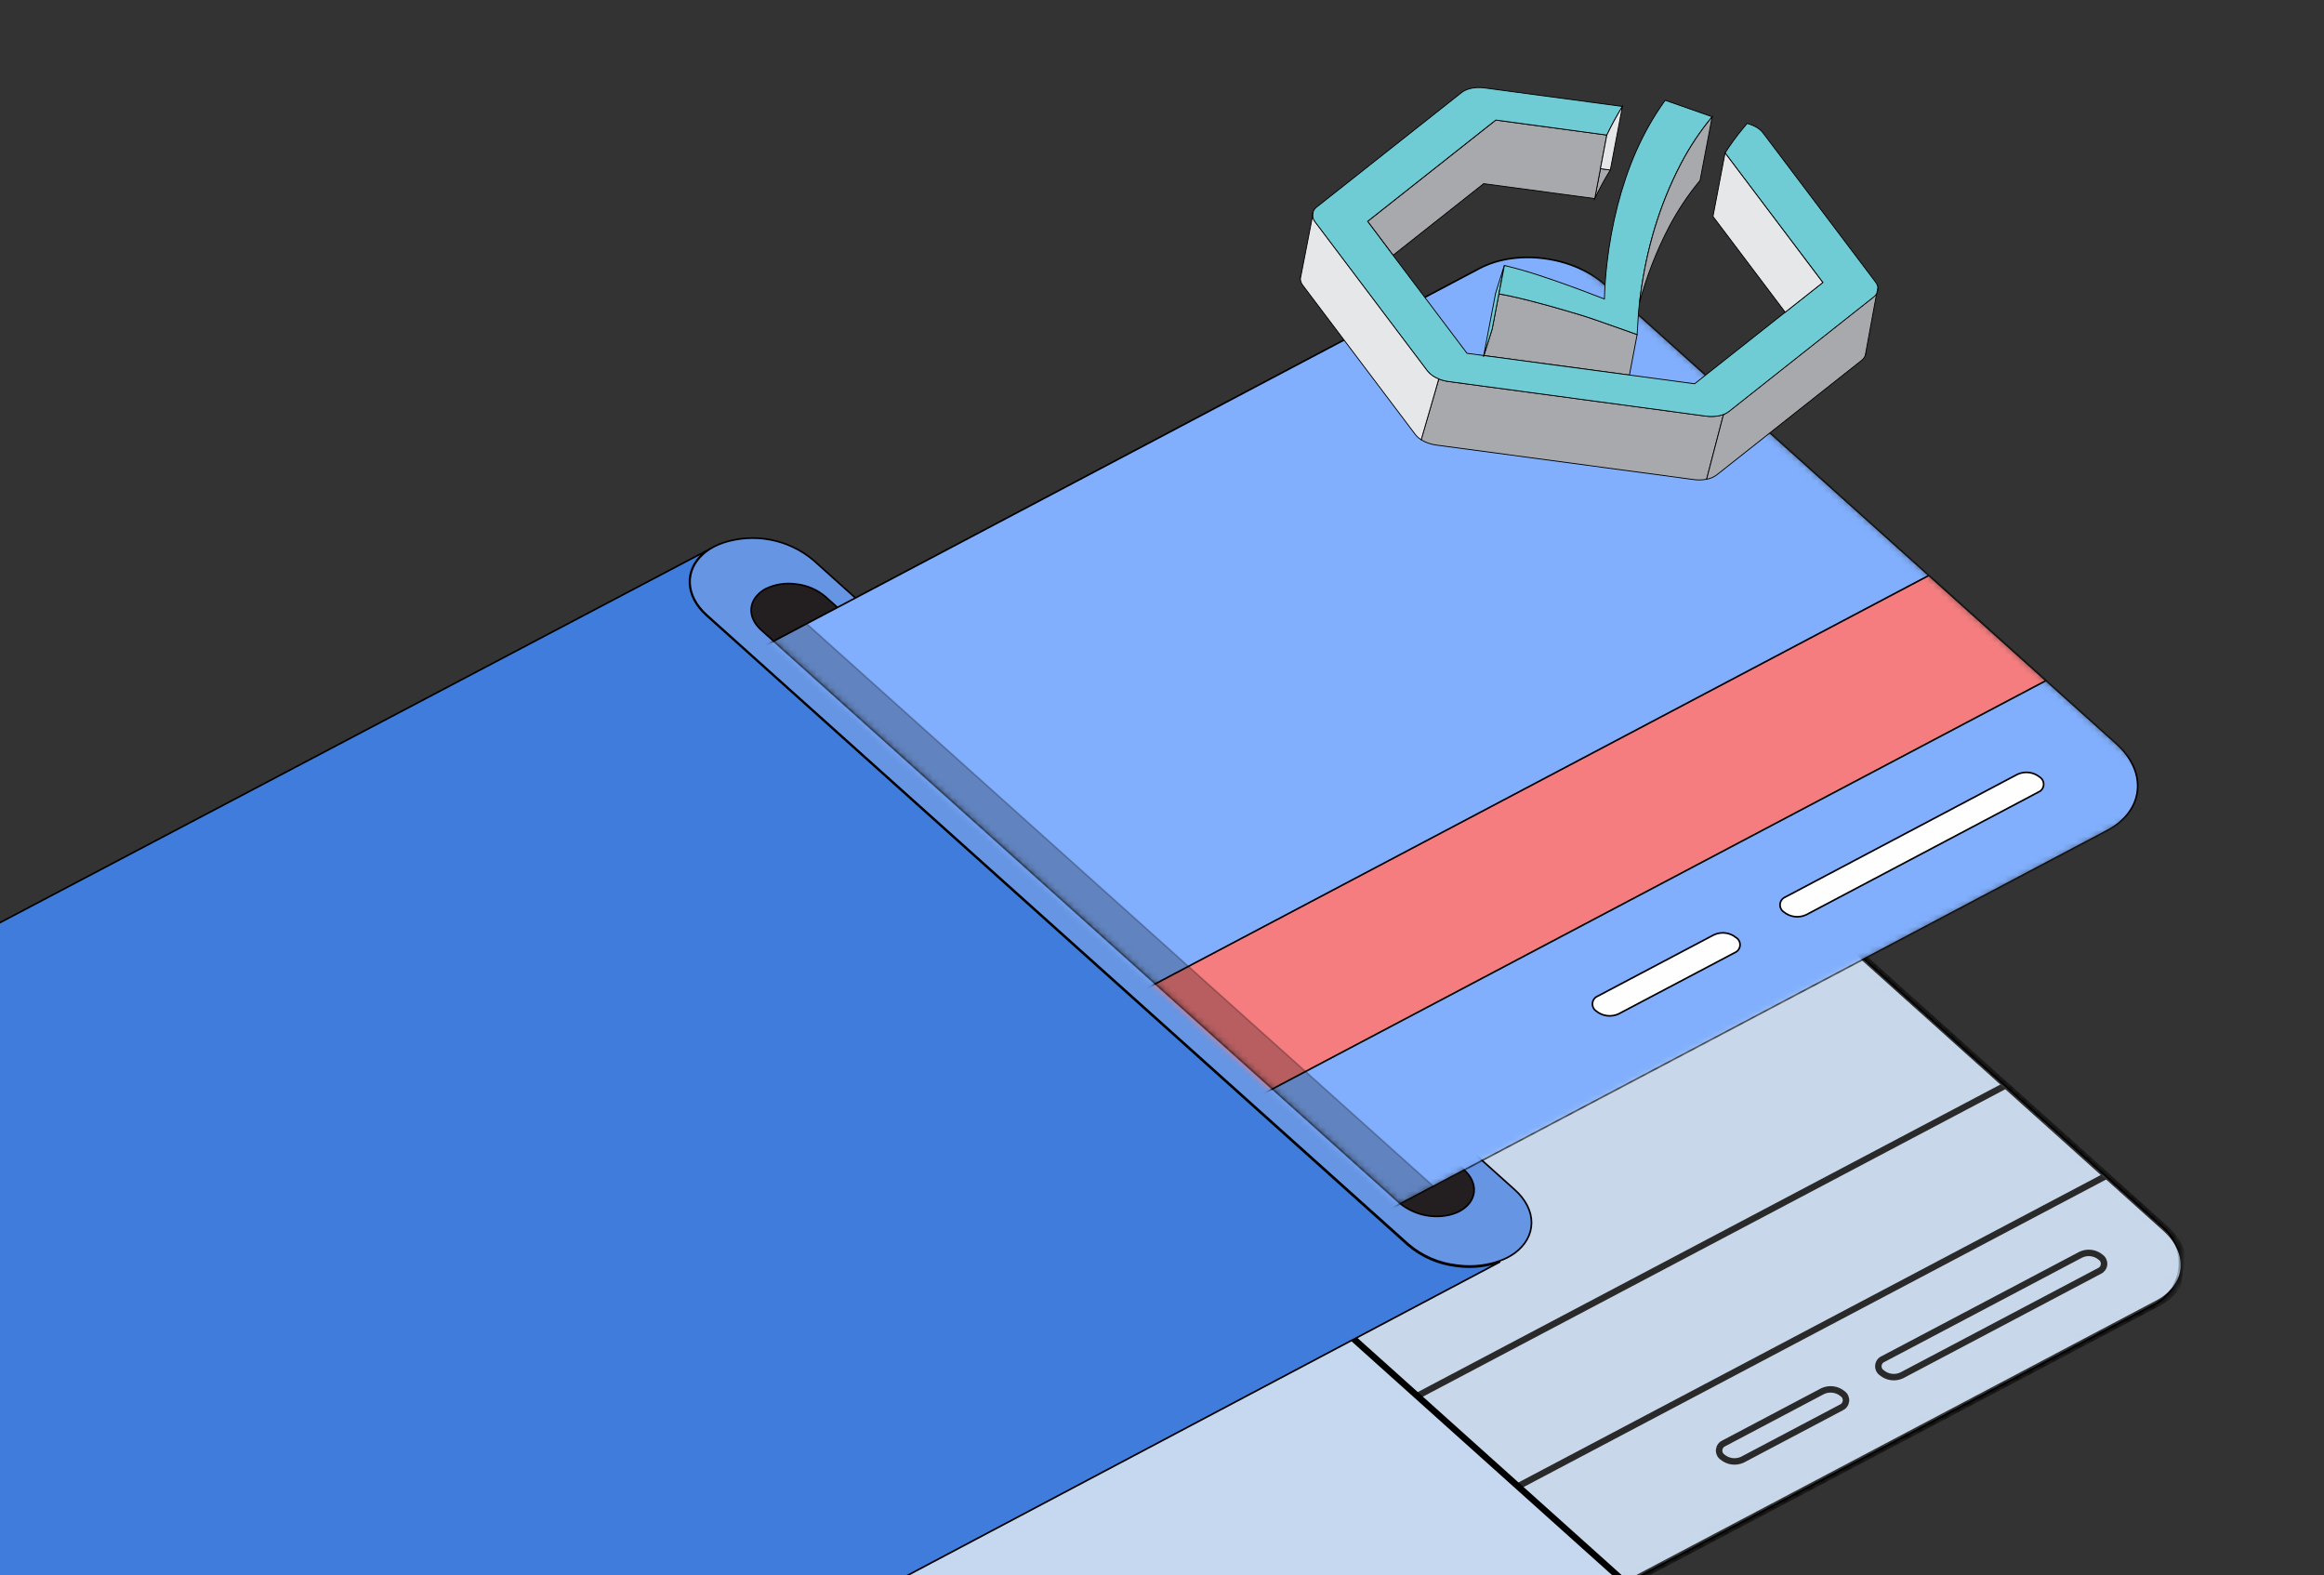
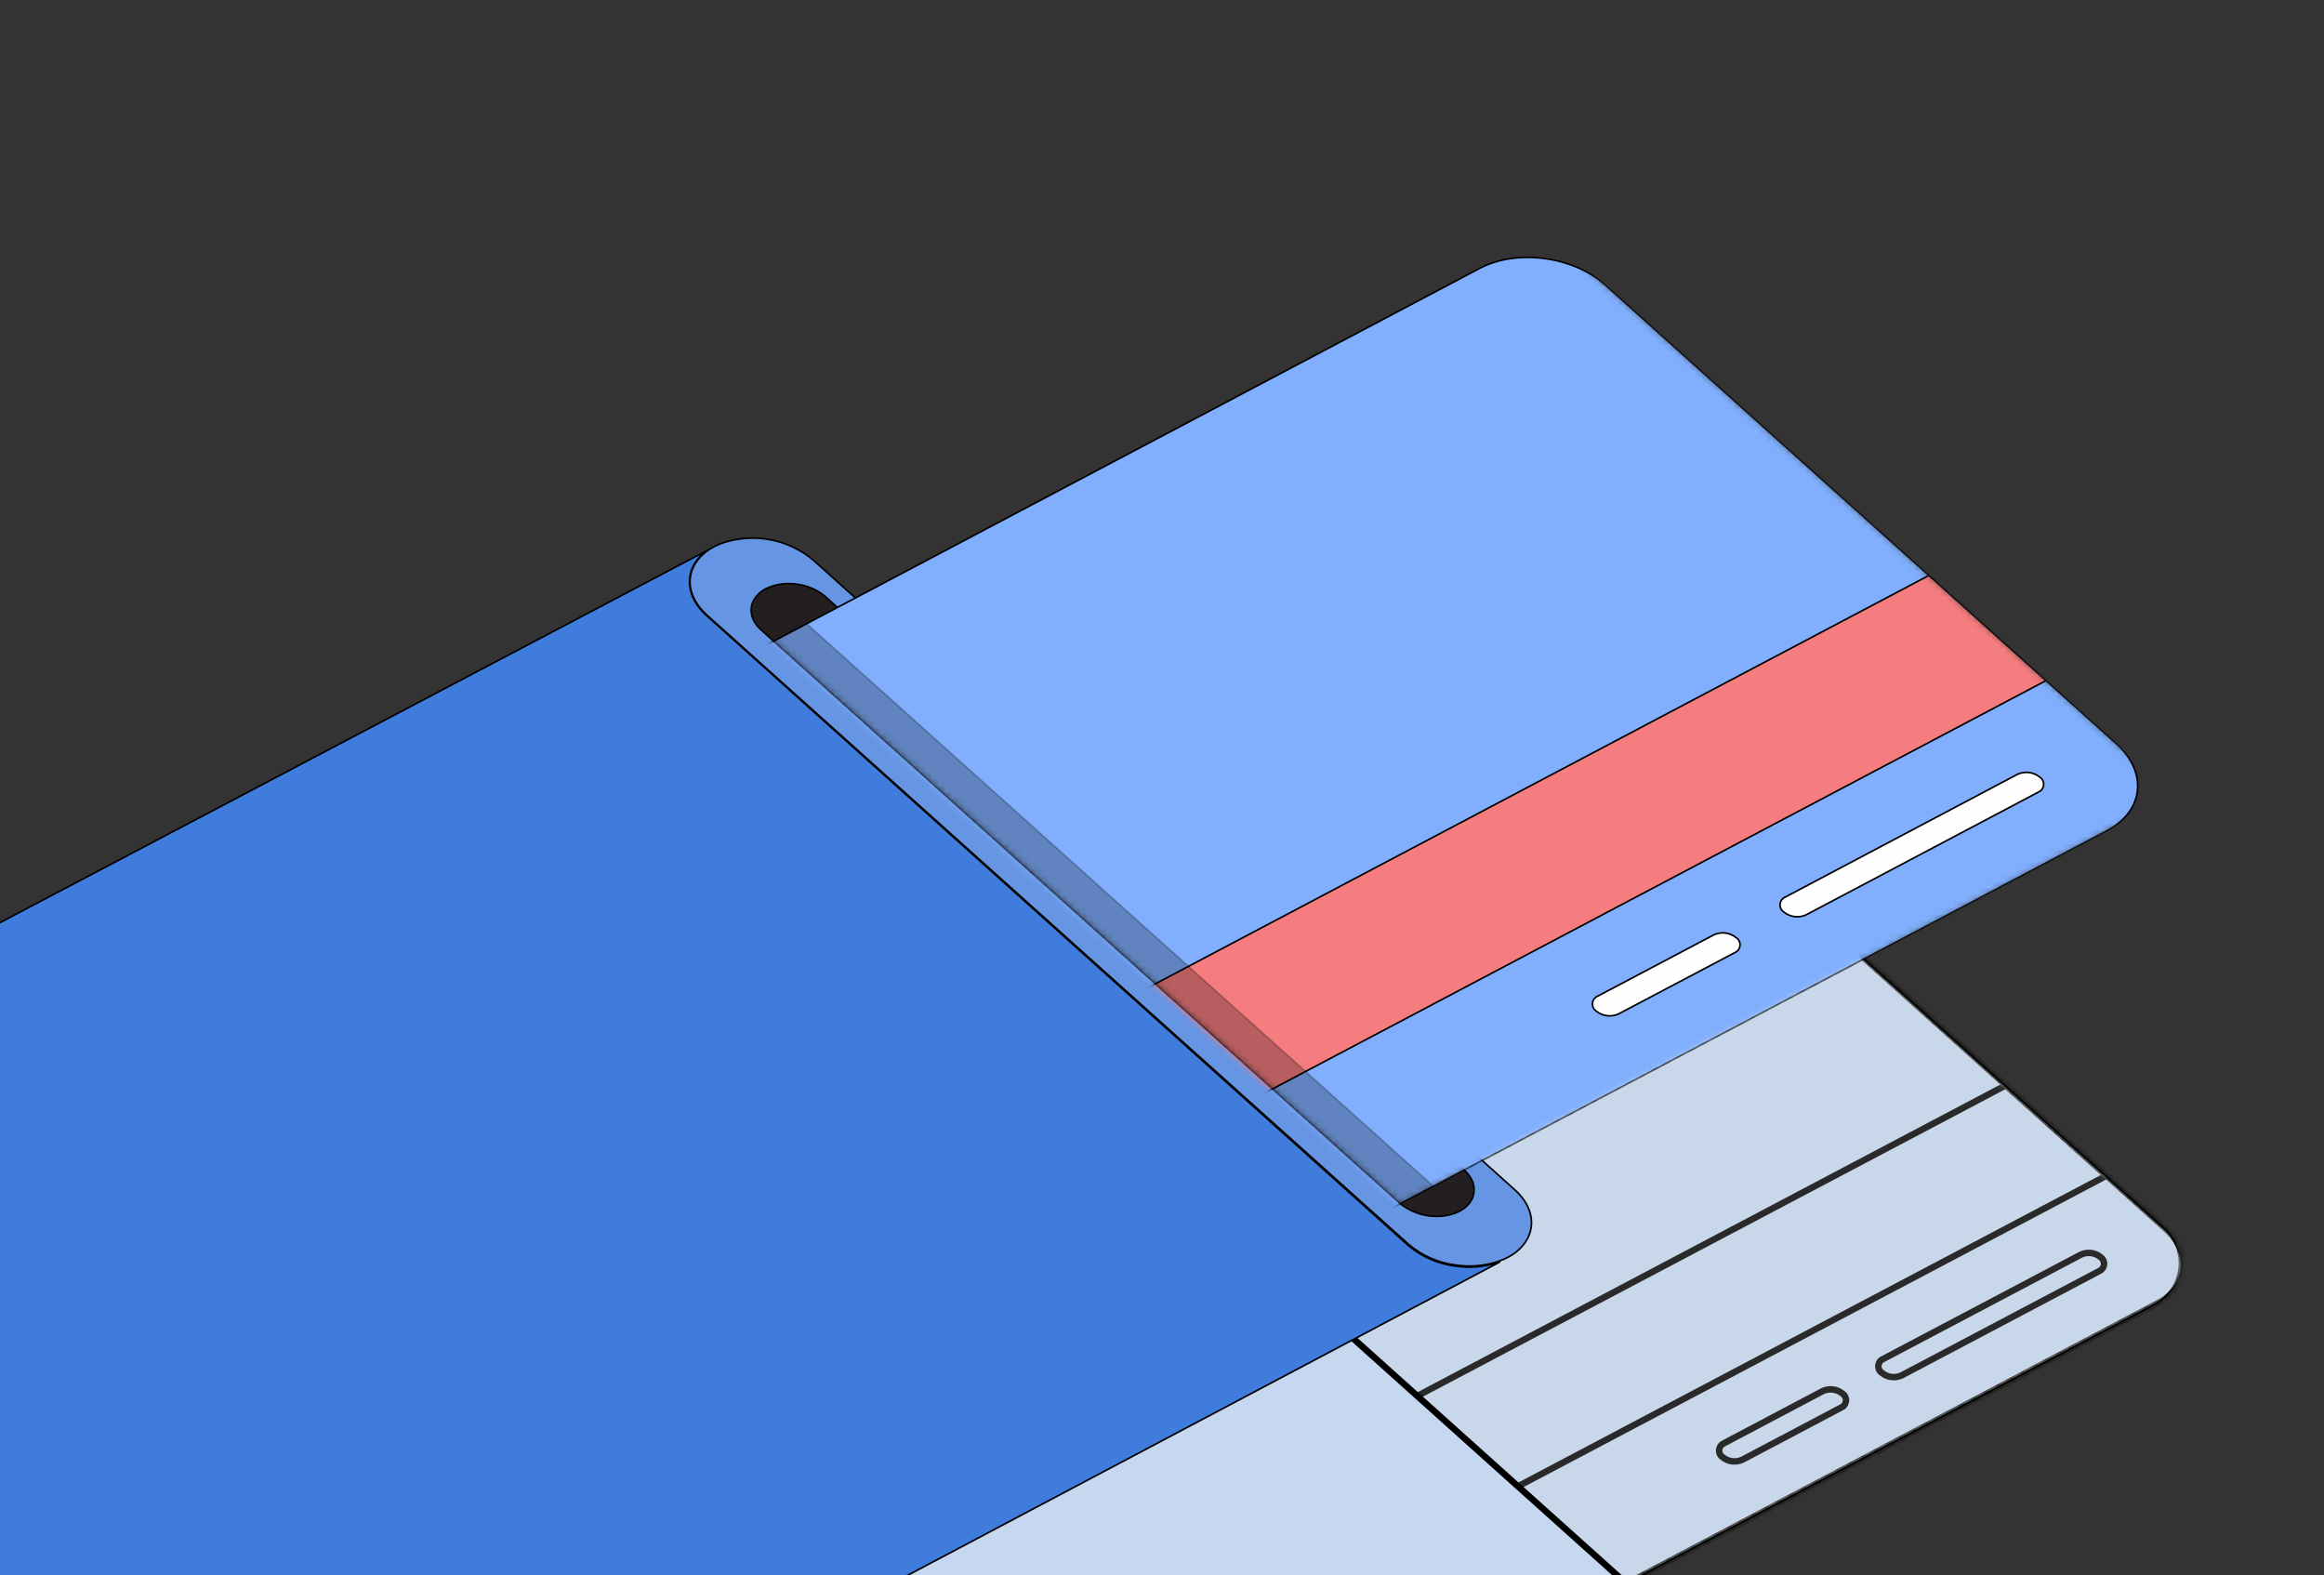
<svg xmlns="http://www.w3.org/2000/svg" width="360" height="244" viewBox="0 0 360 244" fill="none">
  <rect x="0" y="0" width="360" height="244" fill="#333333" stroke="none" />
  <g clip-path="url(#clip0_1994_5364)">
    <g opacity="0.11">
      <mask id="path-1-inside-1_1994_5364" fill="white">
        <path d="M150.676 164.337C151.063 164.13 151.466 163.956 151.881 163.815L149.628 165.006C149.957 164.752 150.308 164.527 150.676 164.337Z" />
      </mask>
-       <path d="M150.676 164.337C151.063 164.13 151.466 163.956 151.881 163.815L149.628 165.006C149.957 164.752 150.308 164.527 150.676 164.337Z" fill="#D0D2D3" />
      <path d="M150.676 164.337L150.793 164.563L150.796 164.561L150.676 164.337ZM151.881 163.815L152 164.04L151.8 163.574L151.881 163.815ZM149.628 165.006L149.473 164.805L149.747 165.231L149.628 165.006ZM150.796 164.561C151.171 164.361 151.561 164.192 151.963 164.056L151.8 163.574C151.371 163.719 150.956 163.899 150.557 164.112L150.796 164.561ZM151.763 163.59L149.509 164.781L149.747 165.231L152 164.04L151.763 163.59ZM149.784 165.207C150.1 164.962 150.438 164.746 150.793 164.562L150.559 164.111C150.177 164.309 149.813 164.541 149.473 164.805L149.784 165.207Z" fill="black" mask="url(#path-1-inside-1_1994_5364)" />
    </g>
    <path d="M157.08 175.532L258.925 121.791L335.2 190.238C336.068 191.017 336.734 191.993 337.143 193.085C337.552 194.177 337.691 195.351 337.548 196.508C337.406 197.665 336.986 198.77 336.324 199.73C335.663 200.69 334.779 201.476 333.749 202.021L241.093 250.935L157.08 175.532Z" fill="#D0D2D3" stroke="black" stroke-width="0.254" />
    <mask id="mask0_1994_5364" style="mask-type:luminance" maskUnits="userSpaceOnUse" x="156" y="121" width="182" height="131">
      <path d="M335.285 190.143L258.944 121.637L156.859 175.504L241.074 251.088L333.808 202.134C334.857 201.579 335.756 200.779 336.429 199.802C337.102 198.826 337.529 197.701 337.674 196.524C337.819 195.346 337.678 194.151 337.262 193.04C336.846 191.93 336.168 190.936 335.285 190.143Z" fill="white" />
-       <path d="M335.285 190.143L258.944 121.637L156.859 175.504L241.074 251.088L333.808 202.134C334.857 201.579 335.756 200.779 336.429 199.802C337.102 198.826 337.529 197.701 337.674 196.524C337.819 195.346 337.678 194.151 337.262 193.04C336.846 191.93 336.168 190.936 335.285 190.143Z" stroke="white" />
    </mask>
    <g mask="url(#mask0_1994_5364)">
      <g opacity="0.8">
        <path d="M186.144 269.09L118.827 208.649C114.574 204.831 115.134 199.623 120.069 197.016L251.469 127.65C256.371 125.038 263.861 126.031 268.125 129.851L335.436 190.257C339.7 194.077 339.14 199.285 334.195 201.891L202.794 271.256C197.854 273.896 190.397 272.909 186.144 269.09Z" fill="#C5D8F0" />
        <path d="M186.144 269.09L118.827 208.649C114.574 204.831 115.134 199.623 120.069 197.016L251.469 127.65C256.371 125.038 263.861 126.031 268.125 129.851L335.436 190.257C339.7 194.077 339.14 199.285 334.195 201.891L202.794 271.256C197.854 273.896 190.397 272.909 186.144 269.09Z" stroke="black" />
        <path d="M177.006 260.894L161.403 246.895L310.702 168.097L326.293 182.093L177.006 260.894Z" fill="#C5D8F0" />
        <path d="M177.006 260.894L161.403 246.895L310.702 168.097L326.293 182.093L177.006 260.894Z" stroke="black" />
        <path d="M291.5 212.616C291.317 212.491 291.171 212.319 291.077 212.118C290.984 211.917 290.948 211.694 290.972 211.474C290.995 211.254 291.079 211.044 291.212 210.867C291.346 210.69 291.526 210.554 291.731 210.471L322.34 194.319C322.835 194.087 323.387 194.001 323.929 194.071C324.472 194.142 324.983 194.365 325.403 194.716C325.584 194.841 325.728 195.013 325.82 195.214C325.912 195.414 325.949 195.635 325.926 195.854C325.904 196.073 325.823 196.282 325.692 196.46C325.561 196.637 325.386 196.776 325.183 196.862L294.573 213.025C294.074 213.255 293.521 213.338 292.977 213.266C292.433 213.193 291.921 212.968 291.5 212.616Z" fill="#C5D8F0" />
        <path d="M291.5 212.616C291.317 212.491 291.171 212.319 291.077 212.118C290.984 211.917 290.948 211.694 290.972 211.474C290.995 211.254 291.079 211.044 291.212 210.867C291.346 210.69 291.526 210.554 291.731 210.471L322.34 194.319C322.835 194.087 323.387 194.001 323.929 194.071C324.472 194.142 324.983 194.365 325.403 194.716C325.584 194.841 325.728 195.013 325.82 195.214C325.912 195.414 325.949 195.635 325.926 195.854C325.904 196.073 325.823 196.282 325.692 196.46C325.561 196.637 325.386 196.776 325.183 196.862L294.573 213.025C294.074 213.255 293.521 213.338 292.977 213.266C292.433 213.193 291.921 212.968 291.5 212.616Z" stroke="black" />
        <path d="M266.823 225.675C266.643 225.548 266.5 225.376 266.41 225.175C266.319 224.975 266.283 224.753 266.307 224.534C266.331 224.316 266.412 224.107 266.544 223.93C266.675 223.754 266.852 223.616 267.055 223.53L282.36 215.449C282.858 215.221 283.412 215.138 283.955 215.21C284.499 215.283 285.011 215.507 285.433 215.858C285.613 215.985 285.756 216.157 285.846 216.358C285.937 216.558 285.973 216.78 285.949 216.999C285.925 217.217 285.844 217.426 285.712 217.603C285.581 217.779 285.404 217.917 285.201 218.003L269.896 226.084C269.398 226.312 268.844 226.395 268.301 226.323C267.757 226.25 267.245 226.026 266.823 225.675Z" fill="#C5D8F0" />
        <path d="M266.823 225.675C266.643 225.548 266.5 225.376 266.41 225.175C266.319 224.975 266.283 224.753 266.307 224.534C266.331 224.316 266.412 224.107 266.544 223.93C266.675 223.754 266.852 223.616 267.055 223.53L282.36 215.449C282.858 215.221 283.412 215.138 283.955 215.21C284.499 215.283 285.011 215.507 285.433 215.858C285.613 215.985 285.756 216.157 285.846 216.358C285.937 216.558 285.973 216.78 285.949 216.999C285.925 217.217 285.844 217.426 285.712 217.603C285.581 217.779 285.404 217.917 285.201 218.003L269.896 226.084C269.398 226.312 268.844 226.395 268.301 226.323C267.757 226.25 267.245 226.026 266.823 225.675Z" stroke="black" />
      </g>
    </g>
    <path d="M256.189 257.571L254.279 258.578L124.006 327.489L19.589 233.428L149.583 165.081L151.837 163.89C153.63 163.284 155.54 163.103 157.416 163.361C159.745 163.652 161.939 164.613 163.732 166.128L256.12 249.027C259.266 251.719 259.172 255.369 256.189 257.571Z" fill="#C5D8F0" />
    <path d="M256.189 257.571L254.279 258.578L124.006 327.489L19.589 233.428L149.583 165.081L151.837 163.89C153.63 163.284 155.54 163.103 157.416 163.361C159.745 163.652 161.939 164.613 163.732 166.128L256.12 249.027C259.266 251.719 259.172 255.369 256.189 257.571Z" stroke="black" />
    <path d="M225.634 195.944L225.63 195.943C222.889 195.629 220.302 194.507 218.2 192.72C218.2 192.72 218.199 192.719 218.199 192.719L109.501 95.252L109.501 95.252C107.814 93.741 106.96 91.998 106.89 90.323C106.821 88.65 107.533 87.03 109.011 85.757L109.37 85.456C109.758 85.164 110.169 84.902 110.597 84.673C111.044 84.439 111.509 84.241 111.987 84.079C114.342 83.3 116.856 83.131 119.293 83.589C121.73 84.047 124.011 85.116 125.922 86.696C125.923 86.696 125.923 86.697 125.924 86.697L234.569 184.2L234.571 184.201C236.38 185.787 237.247 187.631 237.24 189.386C237.232 191.138 236.352 192.822 234.623 194.092C234.281 194.332 233.926 194.551 233.557 194.747C233.175 194.947 232.778 195.119 232.37 195.261C232.37 195.261 232.37 195.261 232.369 195.261L231.57 195.527C231.569 195.527 231.569 195.528 231.568 195.528C229.641 196.083 227.619 196.225 225.634 195.944Z" fill="#6695E3" stroke="black" stroke-width="0.254" />
    <path d="M226.121 187.58C225.589 187.855 225.025 188.06 224.441 188.191C223.115 188.477 221.741 188.46 220.422 188.14C219.104 187.821 217.875 187.207 216.827 186.346C216.826 186.346 216.826 186.345 216.825 186.345L117.949 97.608L117.949 97.608C116.98 96.747 116.47 95.765 116.378 94.816C116.286 93.868 116.61 92.938 117.333 92.174L117.333 92.174L117.333 92.173C117.693 91.786 118.113 91.459 118.577 91.206C120.064 90.483 121.735 90.226 123.371 90.468L123.371 90.468L123.376 90.469C125.041 90.659 126.612 91.341 127.887 92.43C127.888 92.43 127.888 92.431 127.889 92.431L226.777 181.171C227.957 182.23 228.458 183.473 228.334 184.624C228.212 185.765 227.474 186.842 226.121 187.58Z" fill="#231F20" stroke="black" stroke-width="0.254" />
    <mask id="mask1_1994_5364" style="mask-type:luminance" maskUnits="userSpaceOnUse" x="117" y="34" width="220" height="153">
      <path d="M118.074 97.731L237.896 34.479L336.742 123.187L216.921 186.428L118.074 97.731Z" fill="white" stroke="white" stroke-width="0.254" />
    </mask>
    <g mask="url(#mask1_1994_5364)">
      <path d="M73.242 136.61L73.242 136.61C70.757 134.388 69.692 131.772 69.951 129.346C70.21 126.921 71.796 124.656 74.674 123.138L74.674 123.138L229.203 41.565C232.082 40.046 235.701 39.57 239.225 40.034C242.749 40.498 246.167 41.901 248.646 44.123L327.82 115.171C330.298 117.398 331.36 120.016 331.101 122.444C330.842 124.871 329.258 127.136 326.386 128.654L171.846 210.226C168.967 211.745 165.348 212.22 161.824 211.756C158.3 211.292 154.882 209.89 152.403 207.668L73.242 136.61Z" fill="#81AFFD" stroke="black" stroke-width="0.254" />
      <path d="M141.591 197.961L123.447 181.684L298.794 89.124L316.936 105.412L141.591 197.961Z" fill="#F57D7F" stroke="black" stroke-width="0.254" />
      <path d="M276.306 141.239L276.306 141.239L276.298 141.233C276.104 141.098 275.95 140.913 275.852 140.697C275.755 140.482 275.717 140.244 275.743 140.009C275.769 139.774 275.858 139.55 276 139.361C276.142 139.172 276.333 139.025 276.552 138.935L276.552 138.936L276.563 138.93L312.524 119.923C313.087 119.664 313.711 119.569 314.326 119.649C314.942 119.73 315.522 119.982 316 120.378L316 120.378L316.009 120.384C316.203 120.52 316.356 120.705 316.454 120.92C316.552 121.136 316.59 121.373 316.564 121.608C316.538 121.843 316.449 122.067 316.307 122.256C316.164 122.445 315.974 122.592 315.755 122.682L315.755 122.681L315.744 122.687L279.772 141.692C279.211 141.949 278.588 142.043 277.976 141.964C277.362 141.884 276.783 141.633 276.306 141.239Z" fill="#FFFEFF" stroke="black" stroke-width="0.254" />
      <path d="M247.25 156.586L247.25 156.586L247.242 156.58C247.048 156.444 246.894 156.259 246.796 156.044C246.699 155.828 246.661 155.591 246.687 155.356C246.713 155.12 246.801 154.897 246.944 154.708C247.086 154.519 247.277 154.372 247.495 154.282L247.496 154.282L247.507 154.277L265.501 144.782C266.062 144.522 266.685 144.427 267.298 144.507C267.912 144.587 268.49 144.839 268.967 145.235L268.966 145.235L268.976 145.242C269.17 145.376 269.325 145.561 269.424 145.776C269.522 145.991 269.561 146.228 269.536 146.464C269.511 146.699 269.423 146.923 269.282 147.113C269.14 147.302 268.95 147.45 268.732 147.541L268.732 147.541L268.721 147.546L250.703 157.048C250.143 157.301 249.522 157.392 248.912 157.311C248.301 157.23 247.725 156.979 247.25 156.586Z" fill="#FFFEFF" stroke="black" stroke-width="0.254" />
    </g>
    <path opacity="0.25" d="M119.832 99.294L124.943 96.597L222.043 183.731L216.921 186.426L119.832 99.294Z" fill="#000004" stroke="black" stroke-width="0.254" />
    <path d="M232.394 195.422L79.256 276.436L-29.339 290.905L-43.547 165.809L109.334 85.362L108.973 85.666C105.963 88.257 106.045 92.294 109.46 95.353L218.099 192.857C220.221 194.662 222.831 195.794 225.598 196.111C227.602 196.395 229.643 196.252 231.588 195.691L232.394 195.422Z" fill="#3F7CDB" stroke="black" stroke-width="0.254" stroke-miterlimit="10" />
  </g>
  <g clip-path="url(#clip1_1994_5364)">
    <path d="M288.94 55.068C288.997 54.913 289.027 54.749 289.03 54.584L288.94 55.068ZM201.426 43.128L201.537 42.663C201.477 42.81 201.443 42.968 201.437 43.127L201.426 43.128Z" fill="#A7A9AC" stroke="black" stroke-width="0.132" stroke-miterlimit="10" />
    <path d="M249.45 26.322C248.564 27.754 247.757 29.235 247.034 30.756L247.917 26.117L249.45 26.322Z" fill="#A7A9AC" stroke="black" stroke-width="0.132" stroke-miterlimit="10" />
    <path d="M248.91 20.911L247.919 26.116L247.035 30.755L229.829 28.446L215.801 39.53L211.849 34.291L225.062 23.851L231.703 18.603L248.91 20.911Z" fill="#A7A9AC" stroke="black" stroke-width="0.132" stroke-miterlimit="10" />
    <path d="M267.274 64.047L266.953 64.301L264.364 74.228C263.698 74.353 263.017 74.369 262.346 74.275L222.518 68.933C221.675 68.829 220.864 68.547 220.138 68.106L222.349 60.523L222.879 58.693C223.37 58.885 223.882 59.018 224.405 59.088L264.228 64.433C264.899 64.526 265.581 64.51 266.247 64.386C266.602 64.318 266.947 64.204 267.274 64.047Z" fill="#A7A9AC" stroke="black" stroke-width="0.132" stroke-miterlimit="10" />
    <path d="M290.709 45.437L289.028 54.58L288.939 55.064C288.813 55.372 288.607 55.64 288.342 55.841L265.915 73.564C265.455 73.903 264.923 74.129 264.36 74.227L266.949 64.298L267.27 64.044C267.453 63.954 267.627 63.846 267.789 63.721L285.671 49.575L290.212 45.987C290.412 45.838 290.581 45.651 290.709 45.437Z" fill="#A7A9AC" stroke="black" stroke-width="0.132" stroke-miterlimit="10" />
    <path d="M253.6 51.824L252.408 58.092L251.959 58.032L229.862 55.066L231.149 50.95L232.186 45.509C232.716 45.603 233.28 45.714 233.828 45.822C237.745 46.677 241.602 47.801 245.402 48.952C245.755 49.059 246.4 49.276 247.178 49.545C249.028 50.185 251.634 51.112 252.878 51.556L253.6 51.824Z" fill="#A7A9AC" stroke="black" stroke-width="0.132" stroke-miterlimit="10" />
-     <path d="M233.026 41.106L232.185 45.509L231.149 50.95L229.862 55.066L229.837 55.061L231.672 45.423L233.026 41.106Z" fill="#6FCCD4" stroke="black" stroke-width="0.132" stroke-miterlimit="10" />
    <path d="M265.225 18.084C263.373 20.316 261.76 22.735 260.41 25.303C260.174 25.751 259.947 26.203 259.725 26.654C256.569 33.106 254.77 39.935 253.971 46.851C253.918 47.338 253.867 47.826 253.819 48.315C253.763 49.027 253.657 51.077 253.599 51.813L252.893 51.566C251.649 51.123 249.043 50.195 247.193 49.556C246.416 49.287 245.77 49.07 245.417 48.962C241.617 47.812 237.76 46.687 233.844 45.832C233.281 45.713 232.724 45.601 232.201 45.52L233.041 41.117C236.552 41.946 239.826 43.085 243.067 44.25C244.643 44.822 246.205 45.408 247.751 46.007L248.531 46.31C248.585 44.468 248.716 42.638 248.923 40.82C249.269 37.777 249.823 34.761 250.579 31.793C252.046 26.156 254.248 20.649 257.948 15.531L265.225 18.084Z" fill="#6FCCD4" stroke="black" stroke-width="0.132" stroke-miterlimit="10" />
    <path d="M203.318 33.442L203.464 32.686C203.345 32.919 203.294 33.181 203.318 33.442ZM229.838 55.061L229.799 55.269L229.863 55.066L229.838 55.061ZM290.706 45.436C290.876 45.159 290.943 44.832 290.896 44.511L290.706 45.436Z" fill="#6FCCD4" stroke="black" stroke-width="0.132" stroke-miterlimit="10" />
    <path d="M290.896 44.511L290.725 45.444C290.6 45.662 290.432 45.853 290.233 46.007L285.692 49.595L267.81 63.74C267.648 63.865 267.474 63.974 267.29 64.063C266.962 64.221 266.614 64.335 266.256 64.403C265.59 64.527 264.908 64.543 264.237 64.45L224.393 59.089C223.87 59.019 223.358 58.886 222.867 58.694C222.178 58.448 221.568 58.022 221.1 57.459L210.645 43.6L206.651 38.306L203.699 34.391C203.481 34.12 203.344 33.792 203.305 33.447L203.451 32.691C203.58 32.441 203.762 32.223 203.984 32.053L226.411 14.33C227.207 13.702 228.566 13.431 229.982 13.62L251.327 16.486C250.441 17.919 249.634 19.399 248.911 20.92L231.702 18.593L225.061 23.841L211.848 34.282L215.791 39.533L227.244 54.717L229.827 55.063L229.789 55.271L229.852 55.068L251.959 58.021L252.407 58.081L262.511 59.437L276.539 48.351L281.685 44.283L282.365 43.746L269.247 26.38L267.225 23.685C268.075 22.351 269.01 21.073 270.024 19.859L270.637 19.122C271.708 19.405 272.612 19.924 273.105 20.591L290.514 43.658C290.711 43.906 290.842 44.199 290.896 44.511Z" fill="#6FCCD4" stroke="black" stroke-width="0.132" stroke-miterlimit="10" />
    <path d="M222.866 58.695L222.866 58.691" stroke="black" stroke-width="0.132" stroke-miterlimit="10" />
    <path d="M265.225 18.085L263.35 27.942C261.498 30.174 259.884 32.594 258.535 35.161C256.594 38.885 255.064 42.81 253.973 46.865C254.772 39.949 256.571 33.12 259.726 26.669C259.948 26.217 260.176 25.765 260.412 25.317C261.76 22.745 263.373 20.322 265.225 18.085Z" fill="#A7A9AC" stroke="black" stroke-width="0.132" stroke-miterlimit="10" />
    <path d="M251.324 16.487L249.447 26.331L247.915 26.127L248.906 20.924C249.63 19.402 250.438 17.921 251.324 16.487Z" fill="#E6E7E8" stroke="black" stroke-width="0.132" stroke-miterlimit="10" />
    <path d="M282.365 43.756L281.685 44.294L276.539 48.361L265.35 33.528L267.224 23.685L269.254 26.376L269.254 26.378L282.365 43.756Z" fill="#E6E7E8" stroke="black" stroke-width="0.132" stroke-miterlimit="10" />
    <path d="M222.867 58.693L222.35 60.521L220.152 68.103C219.803 67.893 219.495 67.621 219.244 67.299L201.833 44.222C201.578 43.911 201.438 43.522 201.437 43.12L201.538 42.661L203.326 33.445C203.365 33.791 203.501 34.119 203.72 34.39L206.672 38.304L210.666 43.599L221.121 57.458C221.583 58.018 222.185 58.444 222.867 58.693Z" fill="#E6E7E8" stroke="black" stroke-width="0.132" stroke-miterlimit="10" />
  </g>
  <defs>
    <clipPath id="clip0_1994_5364">
      <rect width="382.264" height="301.847" fill="white" transform="translate(-18.083) rotate(8.814)" />
    </clipPath>
    <clipPath id="clip1_1994_5364">
-       <rect width="88.615" height="65.029" fill="white" transform="translate(197.922 17.633) rotate(-7.664)" />
-     </clipPath>
+       </clipPath>
  </defs>
</svg>